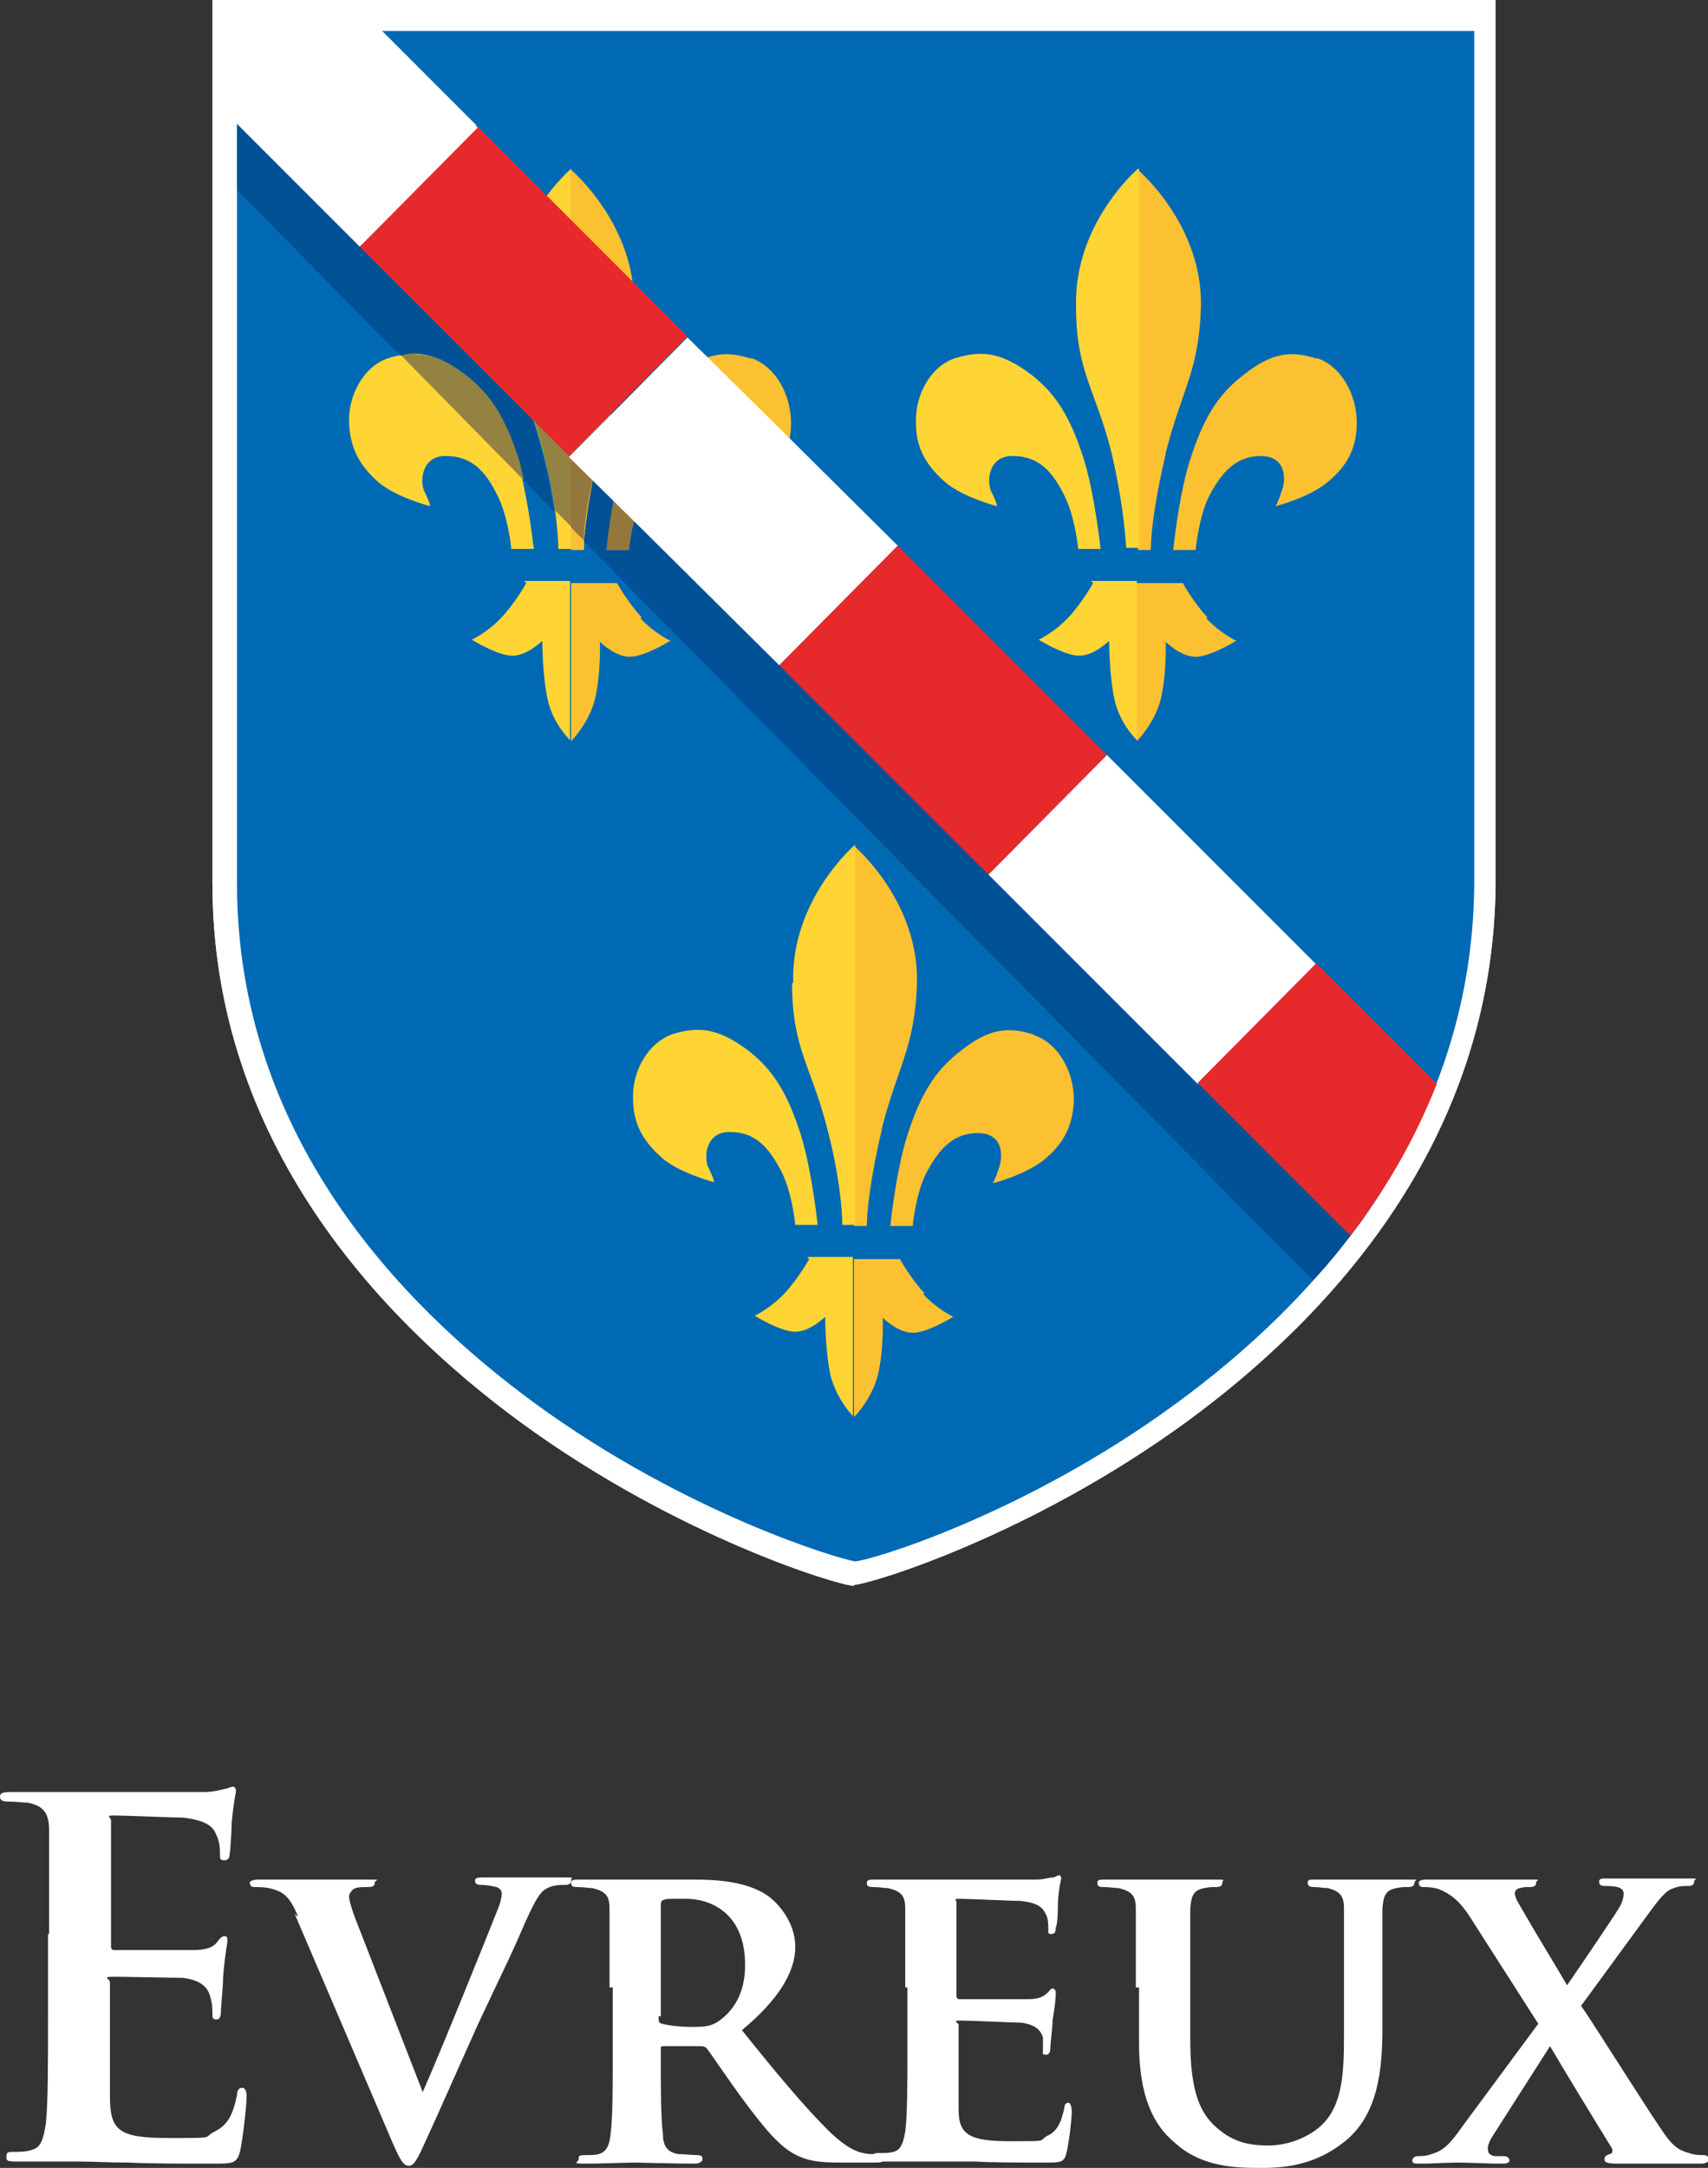
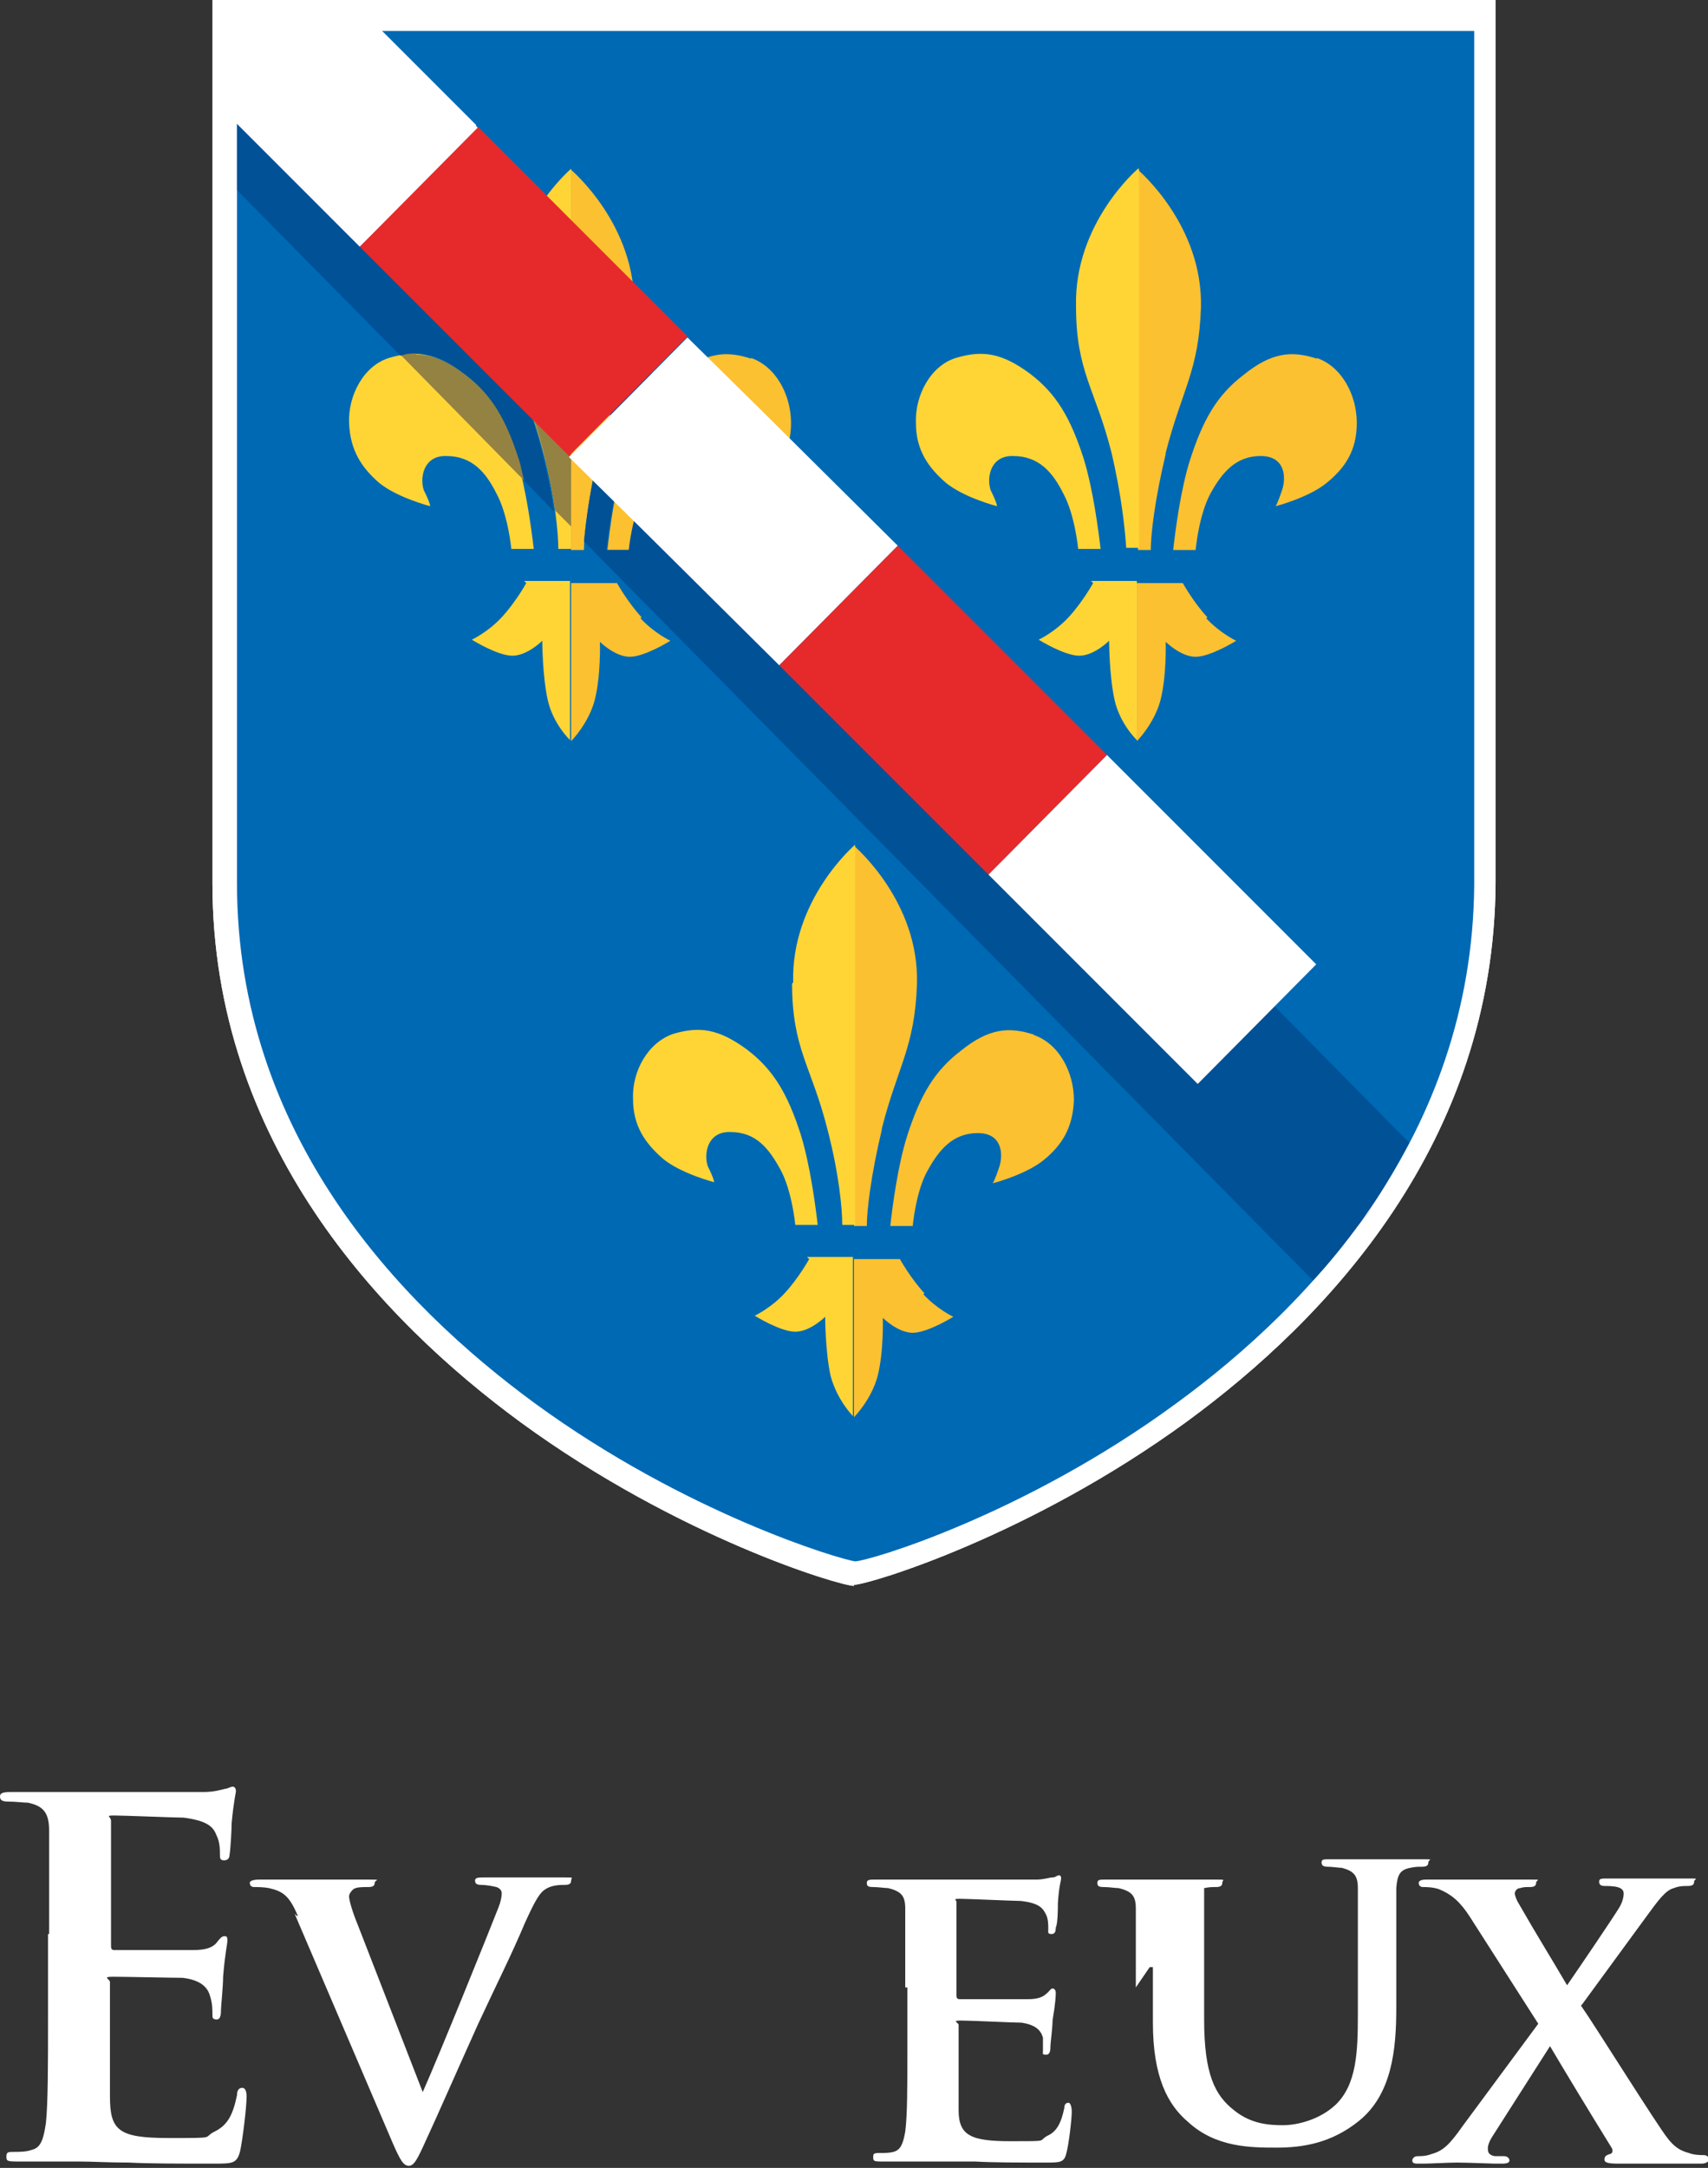
<svg xmlns="http://www.w3.org/2000/svg" xmlns:ns1="http://sodipodi.sourceforge.net/DTD/sodipodi-0.dtd" xmlns:ns2="http://www.inkscape.org/namespaces/inkscape" id="Calque_1" version="1.1" viewBox="0 0 160 203">
  <rect x="0" y="0" width="160" height="203" fill="#333333" stroke="none" />
  <defs>
    <style> .st0 { fill: #fcc130; } .st1 { fill: #e62a2b; } .st2 { fill: #ffd536; } .st3 { fill: #005196; } .st4 { fill: #fff; } .st5 { fill: none; } .st6 { fill: #948242; } .st7 { fill: #0069b4; } .st8 { fill: #8d9ac1; } .st9 { fill: #94773d; } .st10 { clip-path: url(#clippath); } </style>
    <clipPath id="clippath">
      <path class="st5" d="M80,0H19.9v82.7c0,24.3,15.8,40.9,28.9,50.5,14.8,10.8,29.9,15.3,31.2,15.3s16.4-4.5,31.2-15.3c13.1-9.6,28.8-26.1,28.9-50.5V0h-60.1Z" />
    </clipPath>
  </defs>
  <g id="svg3934" ns1:docname="Evreux logo 2016.svg">
    <g id="layer1" ns2:groupmode="layer" ns2:label="Calque 1">
      <g id="g450">
        <g id="g452">
          <g id="g458">
            <path id="path460" class="st4" d="M4.6,181.1v-9.7c0-1.6-.5-2.3-2-2.6-.4,0-1.1-.1-1.8-.1s-.8-.2-.8-.5.3-.4,1-.4h18.1c.9,0,1.6-.2,2-.3.2,0,.5-.2.7-.2s.3.2.3.4-.2.9-.4,3c0,.5-.1,2.5-.2,3,0,.2-.1.5-.5.5s-.4-.2-.4-.6,0-1.1-.3-1.7c-.3-.8-.8-1.4-3.1-1.7-.8,0-5.6-.2-6.5-.2s-.3.1-.3.5v11.6c0,.3,0,.5.3.5h7.4c1.1,0,1.8-.2,2.2-.7.3-.4.5-.6.7-.6s.3,0,.3.4-.2,1-.4,3.4c0,.9-.2,2.8-.2,3.1s0,.9-.4.9-.4-.2-.4-.4c0-.5,0-1.1-.2-1.7-.2-.9-.9-1.6-2.6-1.8-.9,0-5.4-.1-6.5-.1s-.3.2-.3.5v10.7c0,3.2.8,3.9,5.5,3.9s3.1,0,4.3-.6,1.7-1.5,2.1-3.4c0-.5.2-.7.5-.7s.4.4.4.8c0,1.1-.4,4.2-.6,5.1-.3,1.2-.7,1.2-2.5,1.2-3.4,0-6,0-7.9-.1-2,0-3.4-.1-4.8-.1H1.5c-.9,0-.9-.1-.9-.5s.2-.4.7-.4,1.2,0,1.7-.2c.9-.2,1.1-1.2,1.3-2.5.2-1.9.2-5.6.2-9.8v-8.1.2Z" ns2:connector-curvature="0" />
          </g>
          <g id="g462">
            <path id="path464" class="st4" d="M27.9,179.4c-.8-1.9-1.4-2.3-2.7-2.6-.5-.1-1.1-.1-1.4-.1s-.4-.2-.4-.4.4-.3.9-.3h9.9c1.8,0,.9,0,.9.3s-.2.4-.6.4c-.6,0-1.1,0-1.4.2-.2.2-.4.4-.4.7s.3,1.4.8,2.6l6.1,15.7h0c1.6-3.6,6.2-15,7.1-17.3.2-.5.3-1,.3-1.3s-.2-.5-.5-.6c-.4-.1-1-.2-1.4-.2s-.6-.1-.6-.4.3-.3,1-.3h7.3c1.1,0,.7,0,.7.3s-.2.4-.6.4-1.2,0-1.8.4c-.5.3-.9.9-1.9,3.1-1.4,3.3-2.4,5.2-4.4,9.5-2.3,5.1-4,9-4.8,10.7-.9,2-1.2,2.6-1.7,2.6s-.8-.5-1.5-2.1l-9.2-21.5.2.2Z" ns2:connector-curvature="0" />
          </g>
          <g id="g466">
-             <path id="path468" class="st4" d="M57.1,186.1v-7.4c0-1.2-.4-1.6-1.6-1.9-.3,0-.9-.1-1.4-.1s-.6-.1-.6-.4.3-.3.8-.3h10.7c2.3,0,5,.2,6.9,1.5,1,.7,2.6,2.5,2.6,4.8s-1.5,4.9-5,7.8c3.2,4,5.8,7.1,8,9.3s3.3,2.2,3.9,2.3h.9c.3,0,.5.2.5.4,0,.3-.2.4-.7.4h-3.5c-2,0-3-.2-4-.7-1.6-.8-2.9-2.4-5-5.2-1.4-1.9-3-4.3-3.4-4.8-.2-.2-.4-.2-.7-.2h-3.3c-.2,0-.3,0-.3.2v.5c0,3.3,0,6,.2,7.5,0,1,.3,1.7,1.4,1.9.5,0,1.3.1,1.8.1s.5.2.5.4-.3.4-.7.4c-2.1,0-5.1-.1-5.7-.1s-3,.1-4.5.1-.7-.1-.7-.4,0-.4.6-.4,1,0,1.3-.1c.7-.2,1-.8,1.1-1.9.2-1.5.2-4.3.2-7.5v-6.2h-.3ZM61.7,188.9c0,.4,0,.5.3.6.8.2,1.9.3,2.8.3,1.4,0,1.9-.1,2.6-.6,1.1-.8,2.4-2.3,2.4-5.2,0-5-3.4-6.2-5.5-6.2s-1.8,0-2.1.1c-.2,0-.3.2-.3.5v10.4h-.2Z" ns2:connector-curvature="0" />
-           </g>
+             </g>
          <g id="g470">
            <path id="path472" class="st4" d="M84.8,186.1v-7.4c0-1.2-.4-1.6-1.6-1.9-.3,0-.9-.1-1.4-.1s-.6-.1-.6-.4.3-.3.8-.3h15.1c.7,0,1.2-.2,1.5-.2s.4-.2.6-.2.2.2.2.3c0,.2-.2.7-.3,2.3,0,.4,0,1.9-.2,2.3,0,.2,0,.6-.4.6s-.3-.2-.3-.5,0-.9-.2-1.3c-.3-.6-.6-1.1-2.4-1.3-.6,0-5-.2-5.7-.2s-.3.1-.3.3v8.7c0,.2,0,.4.3.4h6.4c.9,0,1.4-.2,1.7-.5.3-.2.4-.5.6-.5s.3.2.3.4,0,.8-.3,2.6c0,.7-.2,2.1-.2,2.4s0,.8-.4.8-.3-.1-.3-.3c0-.4,0-.8,0-1.3-.2-.7-.7-1.2-2-1.4-.7,0-4.8-.2-5.7-.2s-.2.2-.2.4v8c0,2.4,1.2,2.9,4.9,2.9s2.5,0,3.4-.5c.9-.4,1.3-1.2,1.6-2.6,0-.4.2-.5.4-.5s.3.5.3.8c0,.8-.3,3.2-.5,3.9-.2.9-.6.9-1.9.9-2.7,0-4.9,0-6.7-.1h-8.8c-.7,0-.7-.1-.7-.4s0-.4.6-.4.9,0,1.3-.1c.7-.2.9-.8,1.1-1.9.2-1.5.2-4.3.2-7.5v-6.2.2Z" ns2:connector-curvature="0" />
          </g>
          <g id="g474">
-             <path id="path476" class="st4" d="M106.4,186.1v-7.4c0-1.2-.4-1.6-1.6-1.9-.3,0-.9-.1-1.4-.1s-.6-.1-.6-.4.2-.3.8-.3h10.1c1.3,0,.8,0,.8.3s-.2.4-.6.4-.6,0-1.1.1c-1,.2-1.2.7-1.3,1.9v12.3c0,5.1,1,7.1,2.8,8.5,1.6,1.3,3.3,1.4,4.6,1.4s3.4-.5,4.9-1.9c2-1.9,2.1-5,2.1-8.5v-11.8c0-1.2-.4-1.6-1.5-1.9-.3,0-.9-.1-1.3-.1s-.6-.1-.6-.4.2-.3.7-.3h8.6c1.4,0,.7,0,.7.3s-.2.4-.6.4-.6,0-1.1.1c-1,.2-1.2.7-1.3,1.9v11.2c0,3.9-.4,8.1-3.5,10.6-2.6,2.1-5.3,2.5-7.7,2.5s-5.7,0-8.3-2.4c-1.9-1.6-3.3-4.2-3.3-9.3v-5.2h-.3Z" ns2:connector-curvature="0" />
+             <path id="path476" class="st4" d="M106.4,186.1v-7.4c0-1.2-.4-1.6-1.6-1.9-.3,0-.9-.1-1.4-.1s-.6-.1-.6-.4.2-.3.8-.3h10.1c1.3,0,.8,0,.8.3s-.2.4-.6.4-.6,0-1.1.1v12.3c0,5.1,1,7.1,2.8,8.5,1.6,1.3,3.3,1.4,4.6,1.4s3.4-.5,4.9-1.9c2-1.9,2.1-5,2.1-8.5v-11.8c0-1.2-.4-1.6-1.5-1.9-.3,0-.9-.1-1.3-.1s-.6-.1-.6-.4.2-.3.7-.3h8.6c1.4,0,.7,0,.7.3s-.2.4-.6.4-.6,0-1.1.1c-1,.2-1.2.7-1.3,1.9v11.2c0,3.9-.4,8.1-3.5,10.6-2.6,2.1-5.3,2.5-7.7,2.5s-5.7,0-8.3-2.4c-1.9-1.6-3.3-4.2-3.3-9.3v-5.2h-.3Z" ns2:connector-curvature="0" />
          </g>
          <g id="g478">
            <path id="path480" class="st4" d="M148.1,187.8c1.2,1.7,7.2,11.3,8.1,12.4.6.8,1.2,1.2,2,1.4.5.2,1.1.2,1.4.2s.5.2.5.4-.3.4-.7.4h-7.8c-1,0-1.3-.1-1.3-.4s.2-.4.5-.5c.2,0,.4-.3.1-.7-2.1-3.4-4.1-6.7-5.7-9.4l-5.3,8.3c-.4.6-.6,1.1-.5,1.5,0,.3.4.5.7.5h.8c.3,0,.5.2.5.4s-.2.3-.7.3h-.7c-.2,0-2.6-.1-3.5-.1s-2.5.1-3.1.1h-.6c-.4,0-.5-.1-.5-.3s.2-.4.5-.4.8,0,1.3-.2c1.1-.3,1.7-.9,2.9-2.6l7.1-9.6-6.4-10c-.9-1.4-1.7-2.1-2.9-2.6-.6-.2-1.2-.2-1.5-.2s-.4-.2-.4-.4.3-.3.7-.3h9.6c1.4,0,.7,0,.7.3s-.2.4-.6.4-.6,0-.9.1c-.3,0-.5.3-.5.5s.2.7.4,1c1.6,2.8,3.1,5.2,4.5,7.6,1.1-1.6,4.3-6.3,4.9-7.3.3-.5.4-1,.4-1.3s-.2-.5-.6-.6c-.4-.1-.9-.1-1.2-.1s-.5-.1-.5-.4.2-.3.8-.3h7.4c1.4,0,.7,0,.7.3s-.2.4-.6.4-.8,0-1.3.2c-.8.2-1.5,1.2-2.6,2.7l-6,8.2h0Z" ns2:connector-curvature="0" />
          </g>
          <g id="g482">
            <path id="path484" class="st4" d="M80,148.4c1.3,0,16.4-4.5,31.2-15.3,13.1-9.6,28.8-26.1,28.9-50.5V0H19.9v82.7c0,24.3,15.8,40.9,28.9,50.5,14.8,10.8,29.9,15.3,31.2,15.3" ns2:connector-curvature="0" />
          </g>
        </g>
      </g>
      <g id="g486">
        <g class="st10">
          <g id="g488">
            <g id="g494">
              <path id="path496" class="st4" d="M80,148.4c1.3,0,16.4-4.5,31.2-15.3,13.1-9.6,28.8-26.1,28.9-50.5V0H19.9v82.7c0,24.3,15.8,40.9,28.9,50.5,14.8,10.8,29.9,15.3,31.2,15.3" ns2:connector-curvature="0" />
            </g>
            <g id="g498">
              <path id="path500" class="st7" d="M138.1,2.9H22.2v79.8h0c0,23.5,15.2,39.4,27.9,48.7,14.1,10.3,28.5,14.6,30,14.8h0c1.2,0,15.8-4.3,30.1-14.8,12.6-9.2,27.7-25.1,27.9-48.5V2.9h0Z" ns2:connector-curvature="0" />
            </g>
            <g id="g502">
              <path id="path504" class="st0" d="M56.1,42.4c1.5-5.9,3.1-7.6,3.3-13.6.2-7.7-5.8-12.8-5.9-12.9v35.6h1.2c0-1.5.4-4.8,1.4-9M60.1,57.8c-1.3-1.4-2.3-3.2-2.3-3.2h0c0,0-4.3,0-4.3,0v14.8s1.6-1.6,2.2-3.8c.6-2.3.5-5.5.5-5.5,0,0,1.4,1.4,2.8,1.4s3.8-1.5,3.8-1.5c0,0-1.5-.7-2.8-2.1M70.4,33.6c-2.4-.8-4.3-.6-6.9,1.5-2.5,1.9-3.8,4.2-5,7.9-.9,2.8-1.4,6.7-1.6,8.5h2.1s.3-3.3,1.4-5.3c1.1-2,2.4-3.5,4.7-3.5s2.4,2,2,3.2-.6,1.5-.6,1.5c0,0,3.1-.8,4.8-2.2,1.7-1.4,2.8-3,2.8-5.6s-1.4-5.3-3.8-6.1M109.2,42.4c1.5-5.9,3.1-7.6,3.3-13.6.2-7.7-5.8-12.8-5.9-12.9v35.6h1.2c0-1.5.4-4.8,1.4-9M82.6,105.7c1.5-5.9,3.1-7.6,3.3-13.6.2-7.7-5.8-12.8-5.9-12.9v35.6h1.2c0-1.5.4-4.8,1.4-9M113.1,57.8c-1.3-1.4-2.3-3.2-2.3-3.2h0c0,0-4.3,0-4.3,0v14.8s1.6-1.6,2.2-3.8c.6-2.3.5-5.5.5-5.5,0,0,1.4,1.4,2.8,1.4s3.8-1.5,3.8-1.5c0,0-1.5-.7-2.8-2.1M123.4,33.6c-2.4-.8-4.3-.6-6.9,1.5-2.5,1.9-3.8,4.2-5,7.9-.9,2.8-1.4,6.7-1.6,8.5h2.1s.3-3.3,1.4-5.3,2.4-3.5,4.7-3.5,2.4,2,2,3.2-.6,1.5-.6,1.5c0,0,3.1-.8,4.8-2.2,1.7-1.4,2.8-3,2.8-5.6s-1.4-5.3-3.8-6.1M86.6,121.1c-1.3-1.4-2.3-3.2-2.3-3.2h0c0,0-4.3,0-4.3,0v14.8s1.6-1.6,2.2-3.8c.6-2.3.5-5.5.5-5.5,0,0,1.4,1.4,2.8,1.4s3.8-1.5,3.8-1.5c0,0-1.5-.7-2.8-2.1M96.9,96.9c-2.4-.8-4.3-.6-6.9,1.5-2.5,1.9-3.8,4.2-5,7.9-.9,2.8-1.4,6.7-1.6,8.5h2.1s.3-3.3,1.4-5.2c1.1-2,2.4-3.5,4.7-3.5s2.4,2,2,3.2-.6,1.5-.6,1.5c0,0,3.1-.8,4.8-2.2,1.7-1.4,2.7-3,2.8-5.6,0-2.6-1.4-5.3-3.8-6.1" ns2:connector-curvature="0" />
            </g>
            <g id="g506">
              <path id="path508" class="st2" d="M68.4,106c2.4,0,3.6,1.5,4.7,3.5s1.4,5.2,1.4,5.2h2.1c-.2-1.7-.7-5.6-1.6-8.5-1.2-3.7-2.5-6-5-7.9-2.7-2-4.5-2.2-6.9-1.5-2.4.8-3.9,3.5-3.8,6.1,0,2.6,1.2,4.2,2.8,5.6,1.7,1.4,4.8,2.2,4.8,2.2,0,0,0-.3-.6-1.5-.4-1.2,0-3.2,2-3.2M47.6,28.8c0,6.1,1.8,7.7,3.3,13.6,1.1,4.2,1.4,7.5,1.4,9h1.2V15.8h0s-6,5.1-5.8,12.9M49.3,54.6s-1,1.8-2.3,3.2-2.8,2.1-2.8,2.1c0,0,2.4,1.5,3.8,1.5s2.8-1.4,2.8-1.4c0,0,0,3.2.5,5.5s2.1,3.8,2.1,3.8h0v-14.9h-4.3c0,0,.2.2.2.2ZM41.8,42.7c2.4,0,3.7,1.5,4.7,3.5,1.1,2,1.4,5.2,1.4,5.2h2.1c-.2-1.7-.7-5.6-1.6-8.5-1.2-3.7-2.5-6-5-7.9-2.7-2-4.5-2.2-6.9-1.5s-3.9,3.5-3.8,6.1,1.2,4.2,2.8,5.6c1.7,1.4,4.8,2.2,4.8,2.2,0,0,0-.3-.6-1.5-.4-1.2,0-3.2,2-3.2M74.2,92.1c0,6.1,1.8,7.7,3.3,13.6,1.1,4.2,1.4,7.5,1.4,9h1.2v-35.6h0s-6,5.1-5.8,12.9M75.8,117.9s-1,1.8-2.3,3.2c-1.3,1.4-2.8,2.1-2.8,2.1,0,0,2.4,1.5,3.8,1.5s2.8-1.4,2.8-1.4c0,0,0,3.2.5,5.5.6,2.3,2.1,3.8,2.1,3.8h0v-14.9h-4.3c0,0,.2.2.2.2ZM102.4,54.6s-1,1.8-2.3,3.2-2.8,2.1-2.8,2.1c0,0,2.4,1.5,3.8,1.5s2.8-1.4,2.8-1.4c0,0,0,3.2.5,5.5s2.1,3.8,2.1,3.8h0v-14.9h-4.3c0,0,.2.2.2.2ZM106.6,15.8s-6,5.1-5.8,12.9c0,6.1,1.8,7.7,3.3,13.6,1,4.2,1.3,7.5,1.4,9h1.2V15.8h0ZM94.9,42.7c2.4,0,3.7,1.5,4.7,3.5,1.1,2,1.4,5.2,1.4,5.2h2.1c-.2-1.7-.7-5.6-1.6-8.5-1.2-3.7-2.5-6-5-7.9-2.7-2-4.5-2.2-6.9-1.5s-3.9,3.5-3.8,6.1c0,2.6,1.2,4.2,2.8,5.6,1.7,1.4,4.8,2.2,4.8,2.2,0,0,0-.3-.6-1.5-.4-1.2,0-3.2,2-3.2" ns2:connector-curvature="0" />
            </g>
            <g id="g510">
              <path id="path512" class="st8" d="M128.5,113.1c-.3.5-.6.9-.9,1.3.3-.4.6-.9.9-1.3M29.3,2.7h-7.1v15h0V2.9h7.2l-.2-.2h.1Z" ns2:connector-curvature="0" />
            </g>
            <g id="g514">
              <path id="path516" class="st3" d="M59,32.8c-.6,3.2-1.8,5.3-2.9,9.6-.9,3.6-1.2,6.6-1.4,8.3l59.6,60.4,8.7,8.8c1.6-1.7,3.1-3.6,4.5-5.5.3-.4.6-.9.9-1.3,1.3-1.9,2.5-4,3.6-6.1l-7.2-7.3-26.2-26.5-26.2-26.5-1.2-1.3c-1.7,1.4-4.8,2.1-4.8,2.1,0,0,0-.3.6-1.5.4-1.2,0-3.2-2-3.2s-3.6,1.5-4.7,3.5c-1.1,2-1.4,5.2-1.4,5.2h-2.1c.2-1.7.7-5.6,1.6-8.5,1-3.1,2-5.2,3.8-6.9l-3.3-3.3h0ZM29.5,2.9h-7.3v14.9l15.3,15.5c.5,0,1-.2,1.4-.2,1.4,0,2.8.5,4.6,1.9,2.5,1.9,3.8,4.2,5,7.9.2.6.4,1.3.5,2l2.9,3c-.2-1.5-.6-3.4-1.1-5.5-1.5-5.9-3.1-7.6-3.3-13.6,0-2.3.5-4.5,1.2-6.2L29.5,2.9Z" ns2:connector-curvature="0" />
            </g>
            <g id="g518">
-               <path id="path520" class="st9" d="M62.2,36.1c-1.7,1.7-2.8,3.8-3.8,6.9-.9,2.8-1.4,6.7-1.6,8.5h2.1s.3-3.3,1.4-5.3c1.1-2,2.4-3.5,4.7-3.5s2.4,2,2,3.2-.6,1.5-.6,1.5c0,0,3.1-.8,4.8-2.1l-9.1-9.2h0ZM53.5,27.2v22.2l1.2,1.2c0-1.7.5-4.6,1.4-8.3,1.1-4.4,2.3-6.4,2.9-9.6l-5.5-5.5Z" ns2:connector-curvature="0" />
-             </g>
+               </g>
            <g id="g522">
              <path id="path524" class="st6" d="M39,33.1c-.5,0-.9,0-1.4.2l11.5,11.7c-.2-.7-.3-1.4-.5-2-1.2-3.7-2.5-6-5-7.9-1.7-1.3-3.1-1.9-4.6-1.9M48.8,22.5c-.7,1.8-1.2,3.9-1.2,6.2,0,6.1,1.8,7.7,3.3,13.6.5,2.1.9,4,1.1,5.5l1.5,1.5v-22.2l-4.7-4.7h0Z" ns2:connector-curvature="0" />
            </g>
            <g id="g526">
              <path id="path528" class="st4" d="M44.6,11.7l-9.2-9.2h-13.3v9l11.6,11.6h0c0,.1,11.1-11.1,11.1-11.1l-.2-.2h0Z" ns2:connector-curvature="0" />
            </g>
            <g id="g530">
              <path id="path532" class="st1" d="M44.8,11.9l-11.1,11.2,19.6,19.6,11.1-11.2s-19.6-19.6-19.6-19.6Z" ns2:connector-curvature="0" />
            </g>
            <g id="g534">
              <path id="path536" class="st4" d="M71.2,38.3l-6.8-6.7-11.1,11.2,6.9,6.8,12.8,12.7,11.1-11.2-12.9-12.8Z" ns2:connector-curvature="0" />
            </g>
            <g id="g538">
              <path id="path540" class="st1" d="M97.8,64.8l-13.7-13.7-11.1,11.2,13.8,13.8,5.8,5.8,11.1-11.2-5.9-5.9Z" ns2:connector-curvature="0" />
            </g>
            <g id="g542">
              <path id="path544" class="st4" d="M103.7,70.7l-11.1,11.2,19.6,19.6,11.1-11.2-19.6-19.6Z" ns2:connector-curvature="0" />
            </g>
            <g id="g546">
-               <path id="path548" class="st1" d="M124.4,91.3l-1.1-1.1-11.1,11.2,1.2,1.2,13.1,13.1c3.2-4.2,5.8-8.5,8.1-14.2,0,0-10.2-10.2-10.2-10.2Z" ns2:connector-curvature="0" />
-             </g>
+               </g>
          </g>
        </g>
      </g>
    </g>
  </g>
</svg>